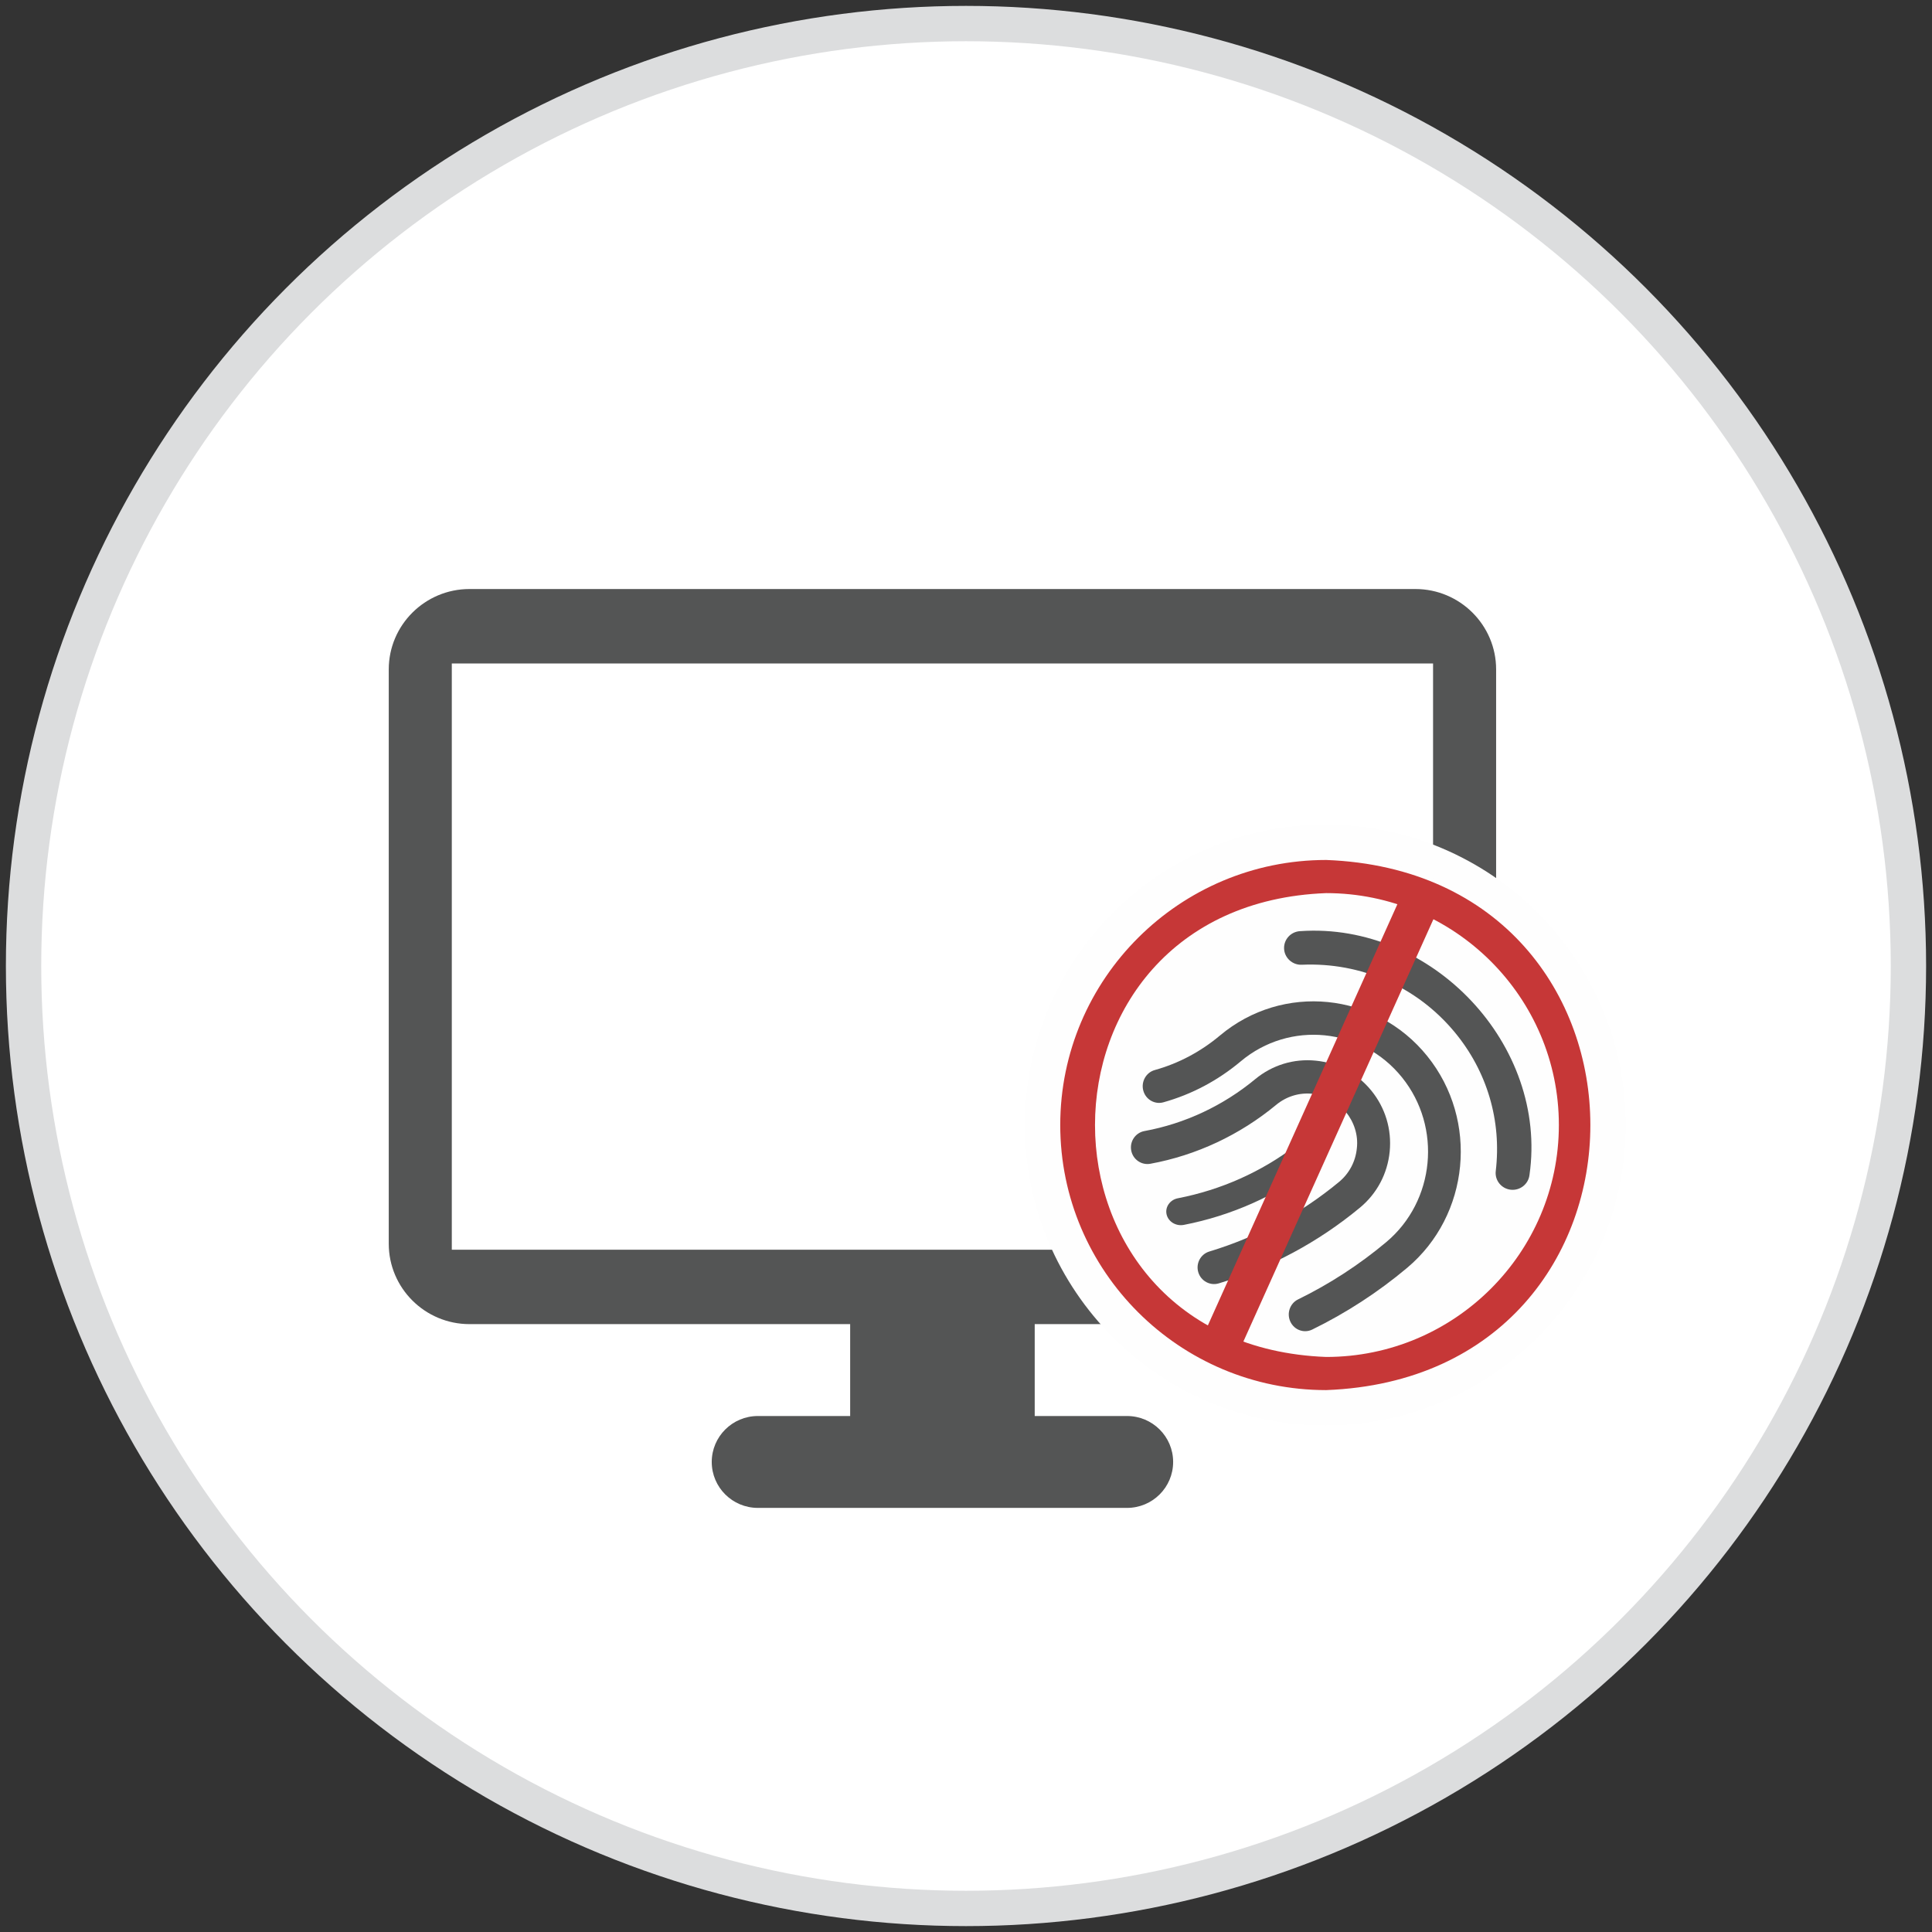
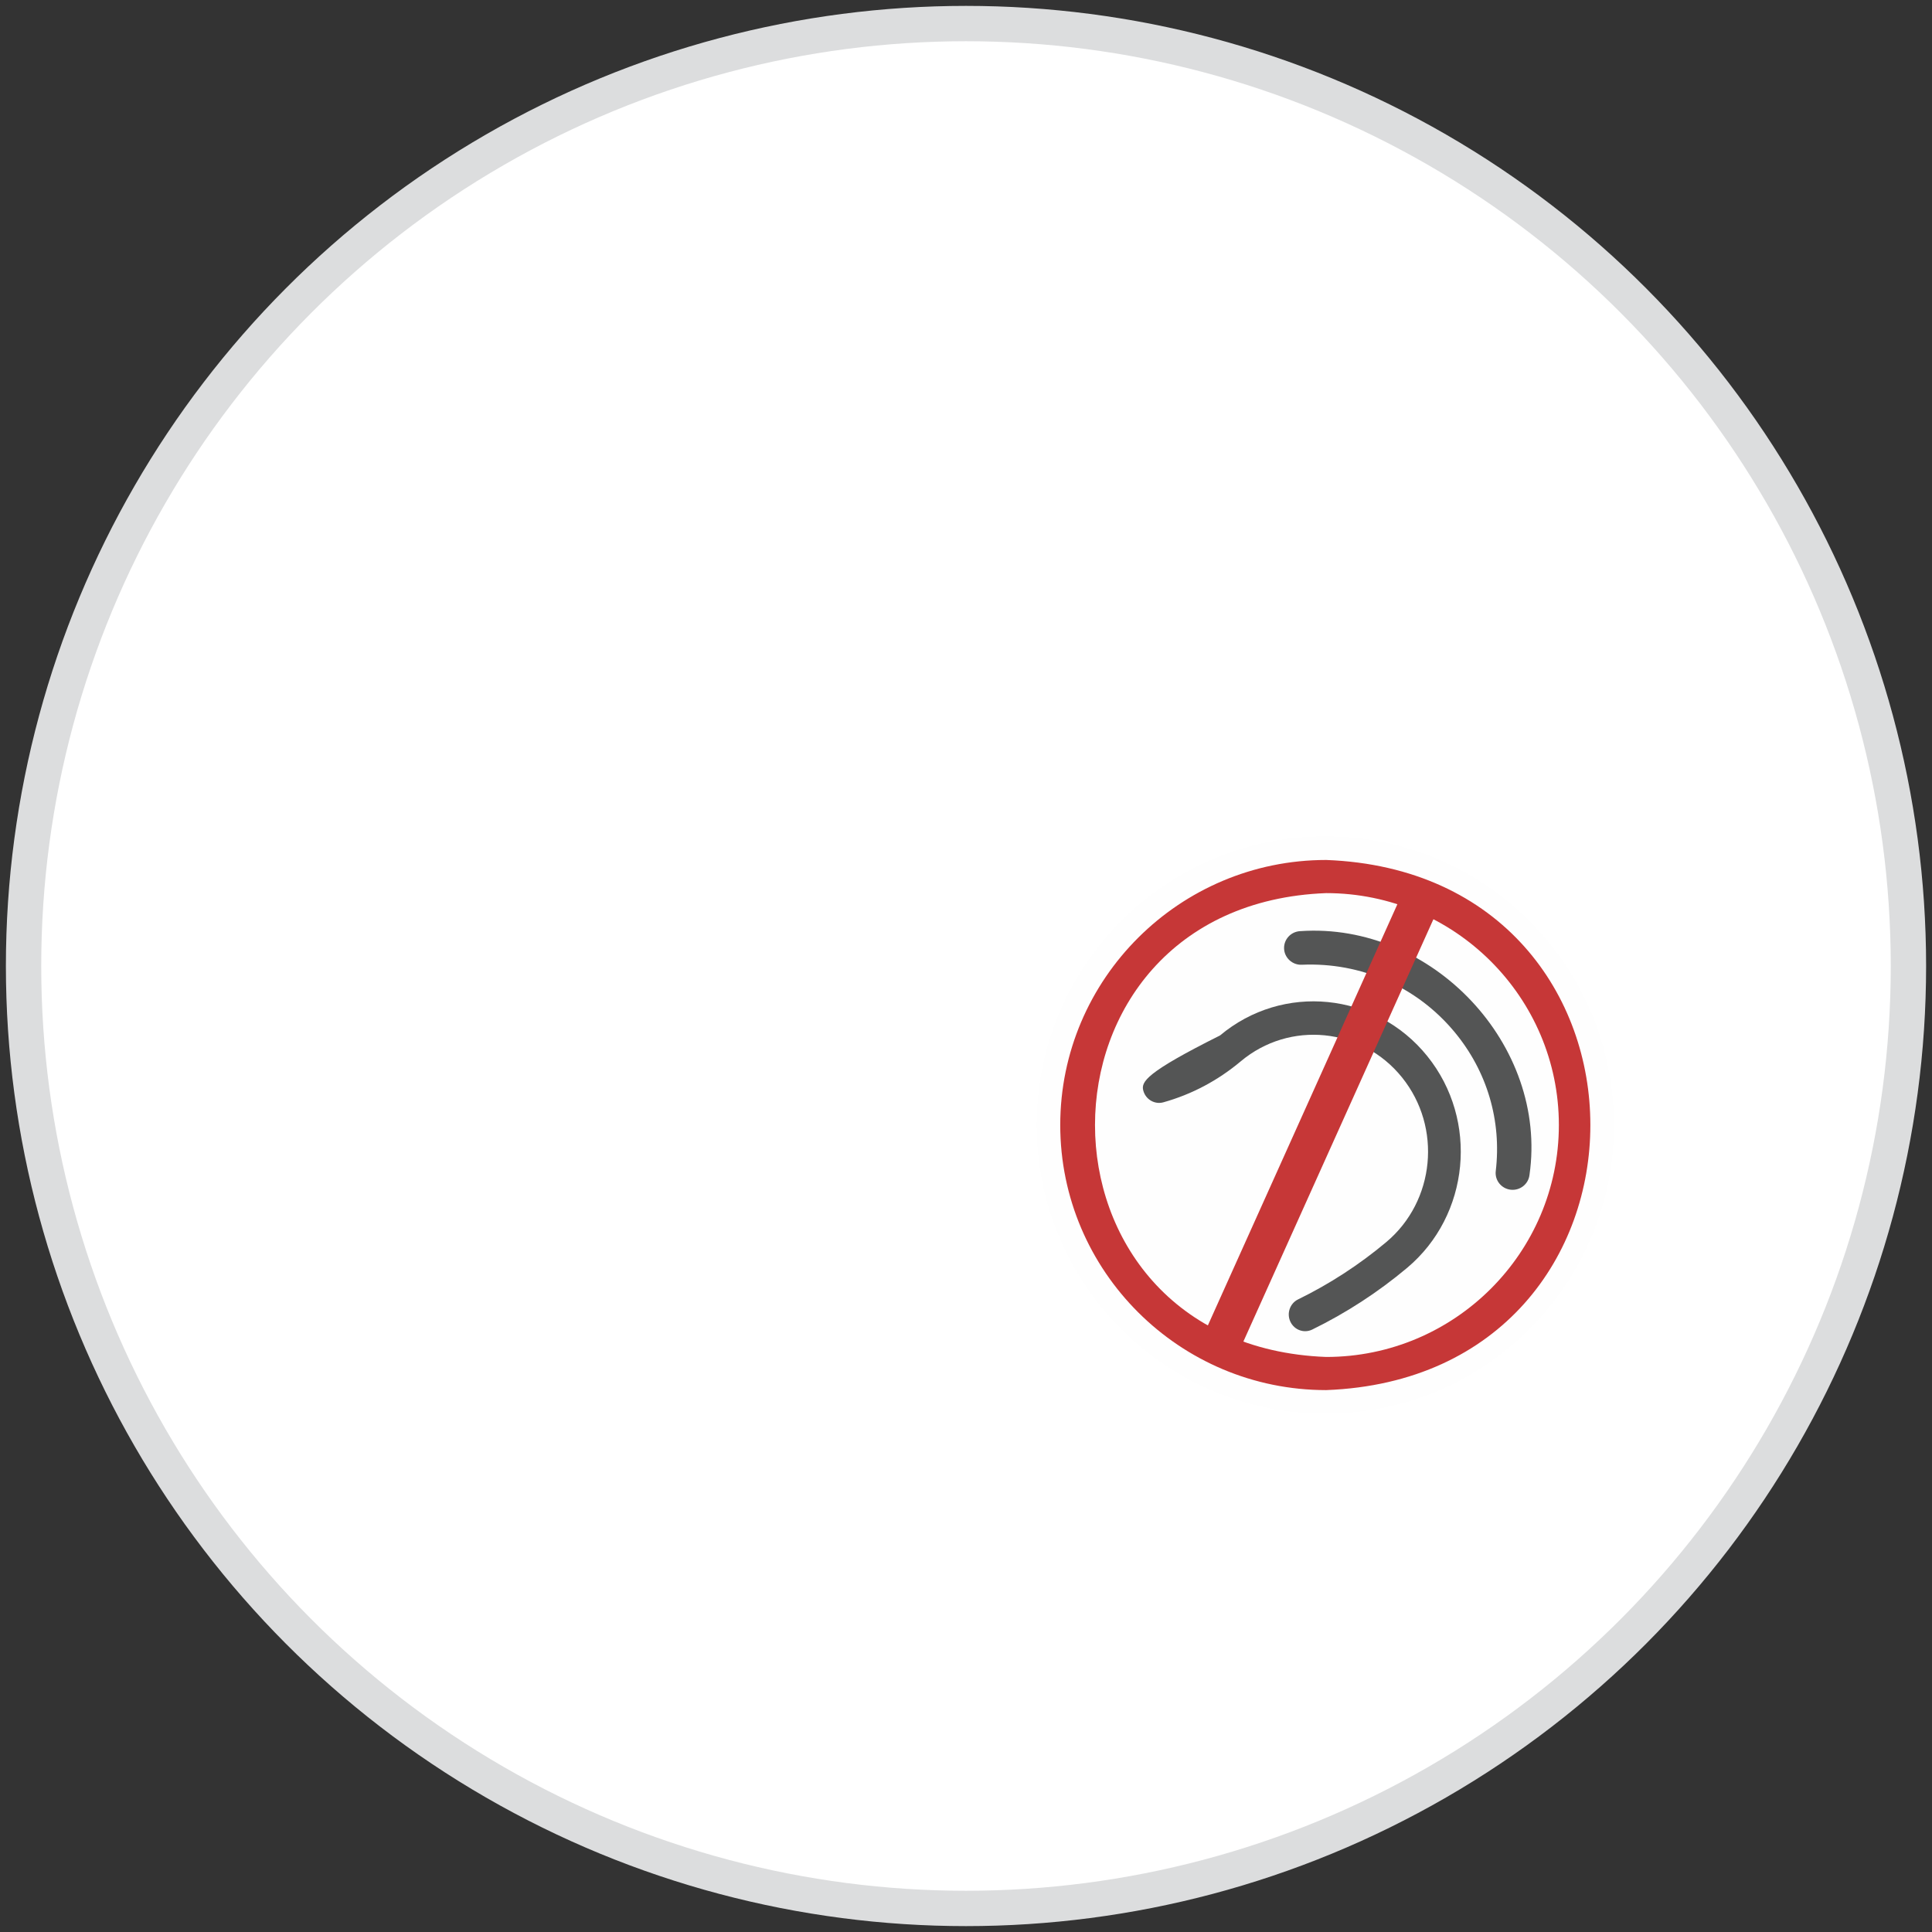
<svg xmlns="http://www.w3.org/2000/svg" width="164px" height="164px" viewBox="0 0 164 164" version="1.1">
  <rect x="0" y="0" width="164" height="164" fill="#333333" stroke="none" />
  <title>icon03</title>
  <g id="Page-1" stroke="none" stroke-width="1" fill="none" fill-rule="evenodd">
    <g id="HMI" transform="translate(-758, -1604)">
      <g id="icon03" transform="translate(760, 1606)">
        <circle id="橢圓形copy-3copycopy" stroke="#DCDDDE" stroke-width="3" fill="#FFFFFF" cx="80" cy="80" r="80" />
        <g transform="translate(31, 48)">
-           <path d="M5.352,56.082 L88.647,56.082 L88.647,6.318 L5.352,6.318 L5.352,56.082 Z M87.146,0 L6.854,0 C3.074,0 0,3.061 0,6.825 L0,55.575 C0,59.339 3.074,62.4 6.854,62.4 L39.167,62.4 L39.167,70.2 L31.334,70.2 C29.171,70.2 27.417,71.947 27.417,74.1 C27.417,76.253 29.171,78 31.334,78 L62.666,78 C64.833,78 66.583,76.253 66.583,74.1 C66.583,71.947 64.833,70.2 62.666,70.2 L54.833,70.2 L54.833,62.4 L87.146,62.4 C90.926,62.4 94,59.339 94,55.575 L94,6.825 C94,3.061 90.926,0 87.146,0 L87.146,0 Z" id="Fill-1" fill="#545555" />
          <path d="M104,45.5 C104,31.969 93.031,21 79.5,21 C65.969,21 55,31.969 55,45.5 C55,59.031 65.969,70 79.5,70 C93.031,70 104,59.031 104,45.5" id="Fill-3" fill="#FEFEFE" />
-           <path d="M79.5,22.64 C66.895,22.64 56.64,32.895 56.64,45.5 C56.64,58.105 66.895,68.36 79.5,68.36 C92.105,68.36 102.36,58.105 102.36,45.5 C102.36,32.895 92.105,22.64 79.5,22.64 M79.5,71 C65.439,71 54,59.561 54,45.5 C54,31.439 65.439,20 79.5,20 C93.561,20 105,31.439 105,45.5 C105,59.561 93.561,71 79.5,71" id="Fill-4" fill="#FEFEFE" />
-           <path d="M78.547,49.046 C79.076,48.641 79.153,47.914 78.718,47.422 C78.284,46.929 77.503,46.858 76.974,47.262 C74.093,49.468 70.639,51.008 66.987,51.716 C66.316,51.844 65.887,52.461 66.026,53.08 C66.166,53.705 66.822,54.106 67.491,53.976 C71.534,53.192 75.358,51.487 78.547,49.046" id="Fill-5" fill="#545555" />
          <path d="M90.475,37.609 C93.235,40.935 94.476,45.125 93.969,49.406 C93.875,50.189 94.442,50.898 95.232,50.99 C96.023,51.082 96.739,50.521 96.832,49.739 C98.412,38.729 88.596,28.264 77.378,29.041 C76.583,29.076 75.966,29.742 76.001,30.53 C76.031,31.303 76.707,31.931 77.505,31.893 C82.55,31.672 87.277,33.756 90.475,37.609" id="Fill-6" fill="#545555" />
-           <path d="M78.389,62.861 C81.271,61.452 83.979,59.692 86.438,57.629 C91.766,53.16 92.54,45.097 88.162,39.658 C83.786,34.217 75.889,33.428 70.561,37.897 C68.915,39.278 67.051,40.266 65.023,40.833 C64.28,41.038 63.846,41.834 64.05,42.577 C64.253,43.332 65.017,43.777 65.758,43.57 C68.165,42.896 70.375,41.725 72.325,40.09 C76.469,36.614 82.611,37.228 86.015,41.46 C89.42,45.691 88.818,51.961 84.674,55.437 C82.388,57.354 79.869,58.991 77.188,60.301 C76.496,60.64 76.204,61.487 76.535,62.194 C76.867,62.9 77.697,63.199 78.389,62.861" id="Fill-7" fill="#545555" />
-           <path d="M82.441,52.512 C83.887,51.315 84.783,49.624 84.966,47.747 C85.148,45.871 84.595,44.035 83.407,42.578 C82.22,41.122 80.541,40.218 78.679,40.034 C76.817,39.85 74.996,40.409 73.551,41.605 C70.83,43.857 67.579,45.381 64.15,46.01 C63.388,46.149 62.884,46.888 63.023,47.652 C63.162,48.419 63.892,48.927 64.653,48.787 C68.549,48.073 72.241,46.343 75.329,43.787 C76.196,43.069 77.288,42.733 78.406,42.845 C80.658,43.019 82.445,45.211 82.178,47.472 C82.069,48.598 81.531,49.613 80.663,50.331 C77.411,53.024 73.708,55.011 69.656,56.236 C68.915,56.46 68.495,57.248 68.717,57.994 C68.939,58.74 69.72,59.164 70.46,58.94 C74.87,57.607 78.901,55.444 82.441,52.512" id="Fill-8" fill="#545555" />
+           <path d="M78.389,62.861 C81.271,61.452 83.979,59.692 86.438,57.629 C91.766,53.16 92.54,45.097 88.162,39.658 C83.786,34.217 75.889,33.428 70.561,37.897 C64.28,41.038 63.846,41.834 64.05,42.577 C64.253,43.332 65.017,43.777 65.758,43.57 C68.165,42.896 70.375,41.725 72.325,40.09 C76.469,36.614 82.611,37.228 86.015,41.46 C89.42,45.691 88.818,51.961 84.674,55.437 C82.388,57.354 79.869,58.991 77.188,60.301 C76.496,60.64 76.204,61.487 76.535,62.194 C76.867,62.9 77.697,63.199 78.389,62.861" id="Fill-7" fill="#545555" />
          <path d="M99.326,45.5 C99.326,56.355 90.465,65.187 79.574,65.187 C53.406,64.198 53.413,26.799 79.574,25.813 C90.465,25.813 99.326,34.645 99.326,45.5 M57,45.5 C57,57.907 67.127,68 79.574,68 C109.48,66.869 109.471,24.127 79.574,23 C67.127,23 57,33.093 57,45.5" id="Fill-9" fill="#C63737" />
          <polygon id="Fill-10" fill="#C63737" points="72.041 65 69 63.69 85.959 26 89 27.311" />
        </g>
      </g>
    </g>
  </g>
</svg>